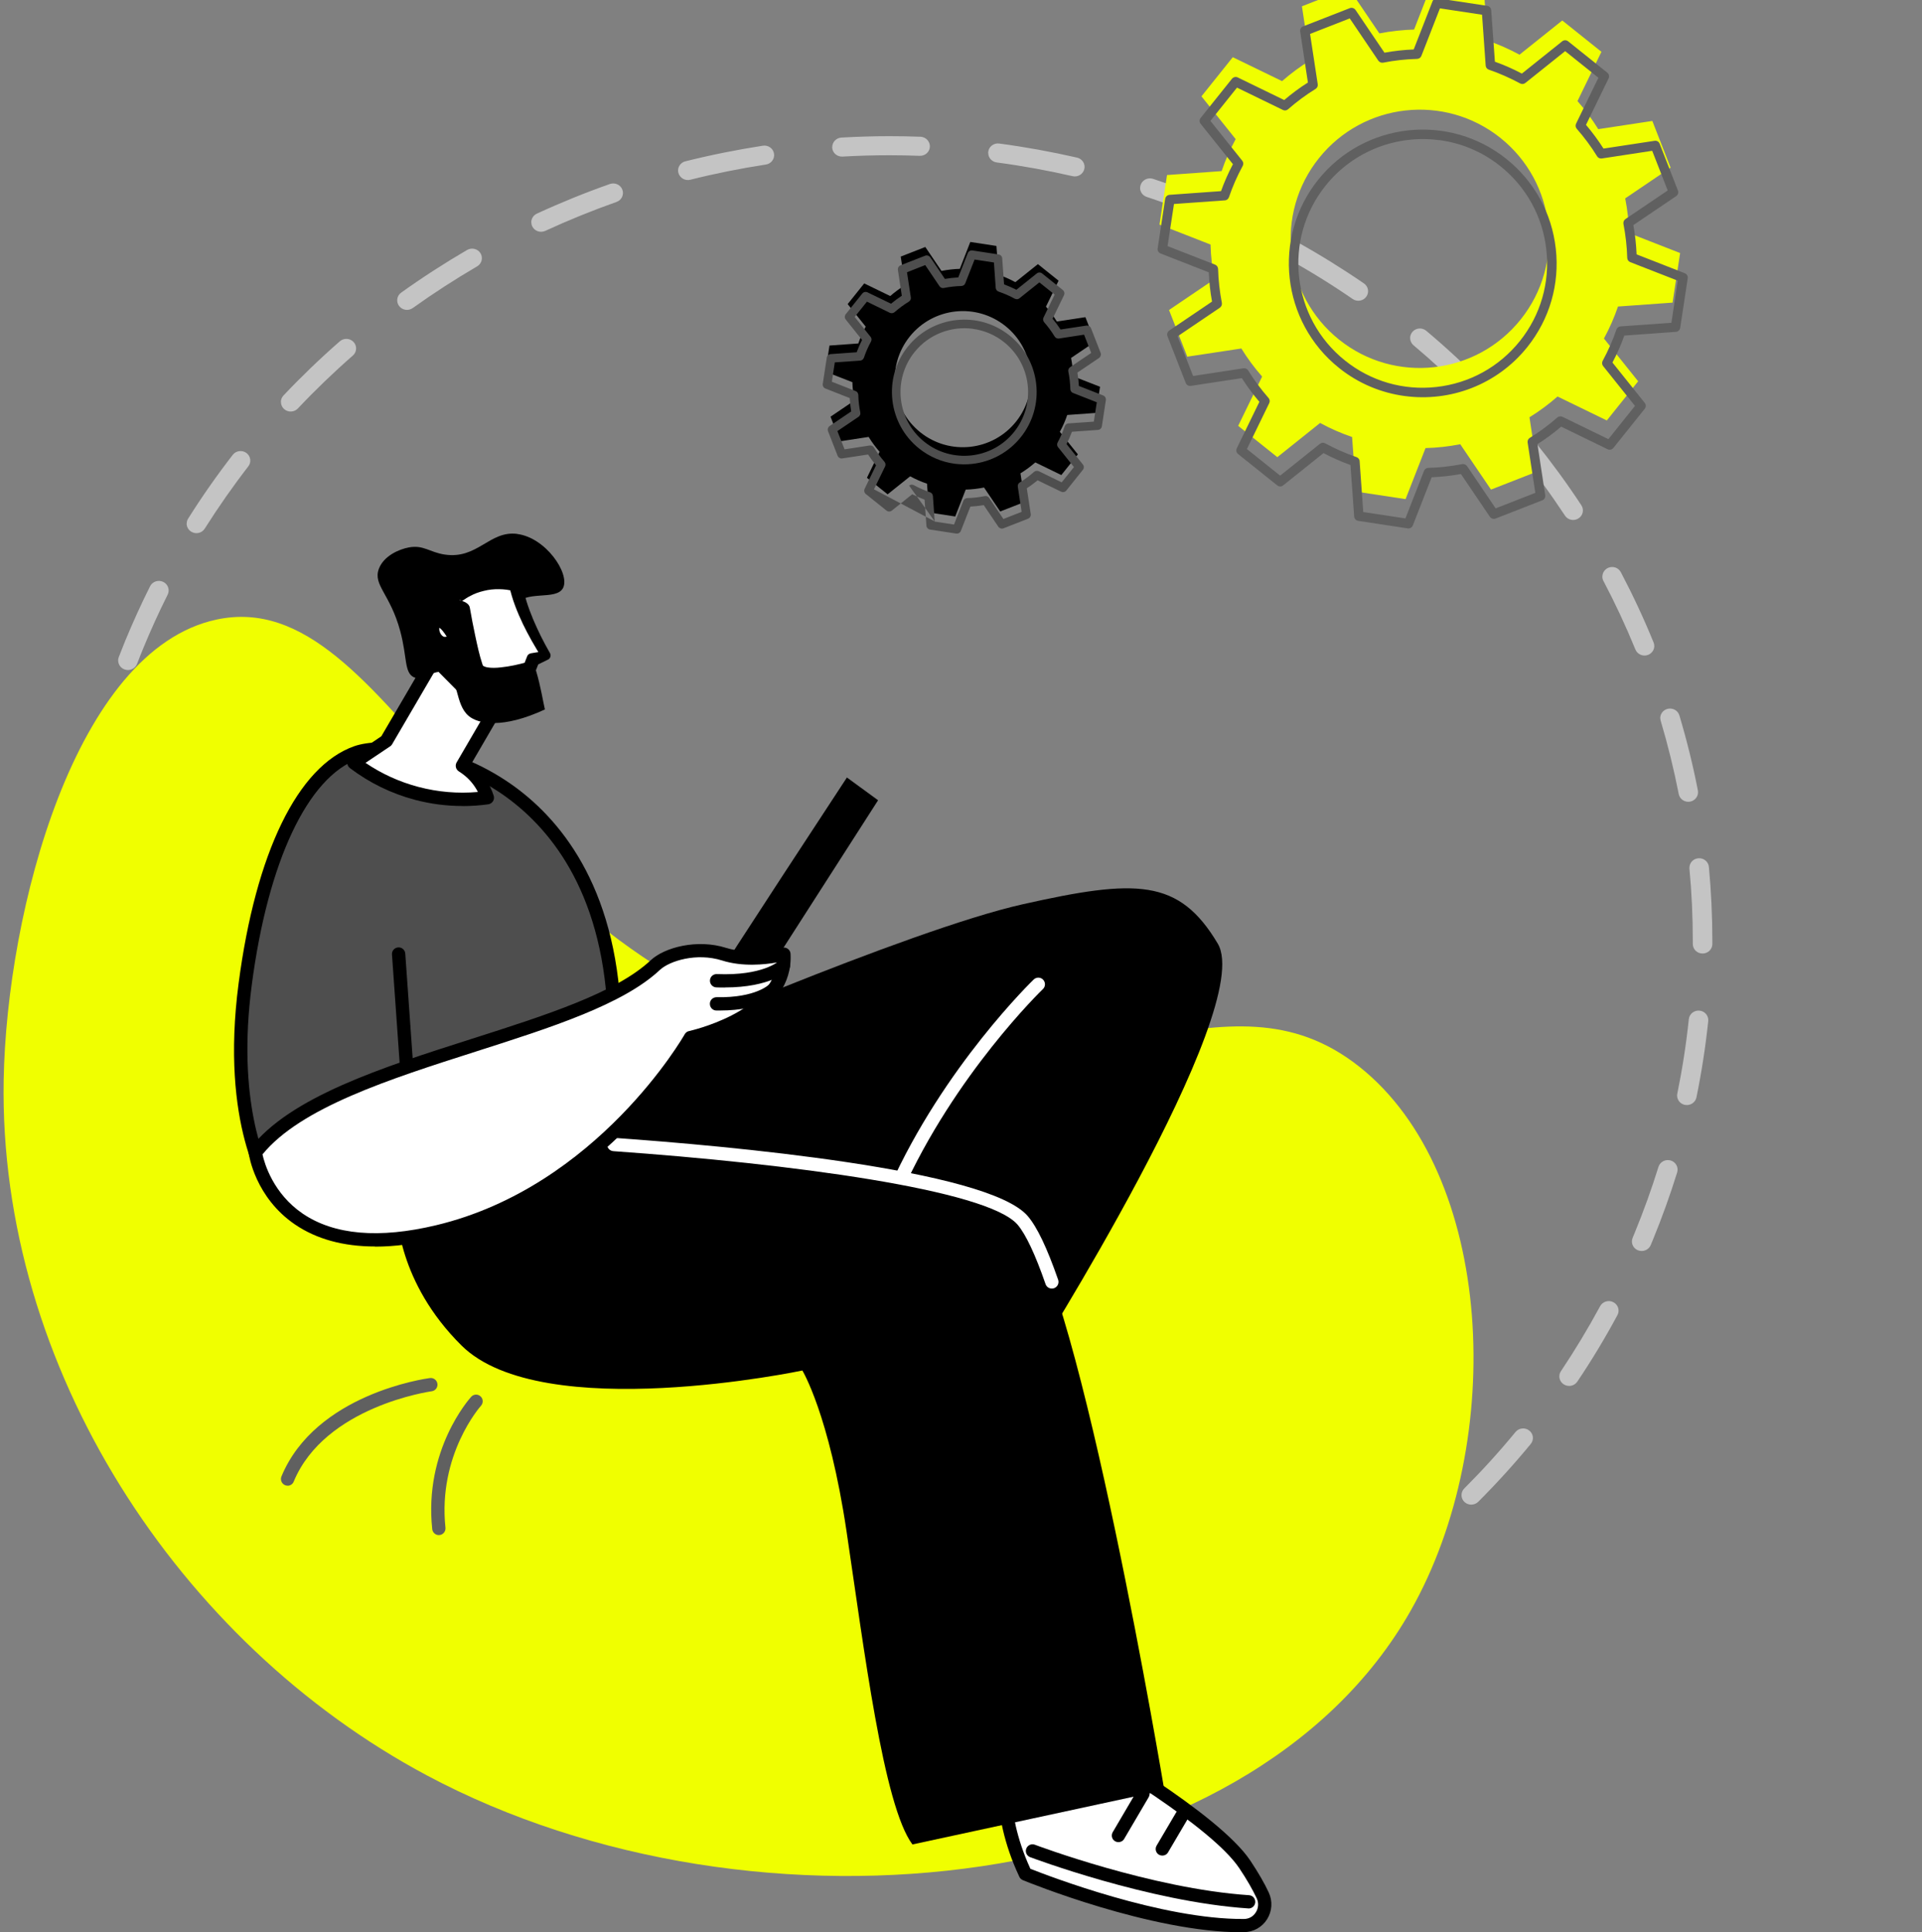
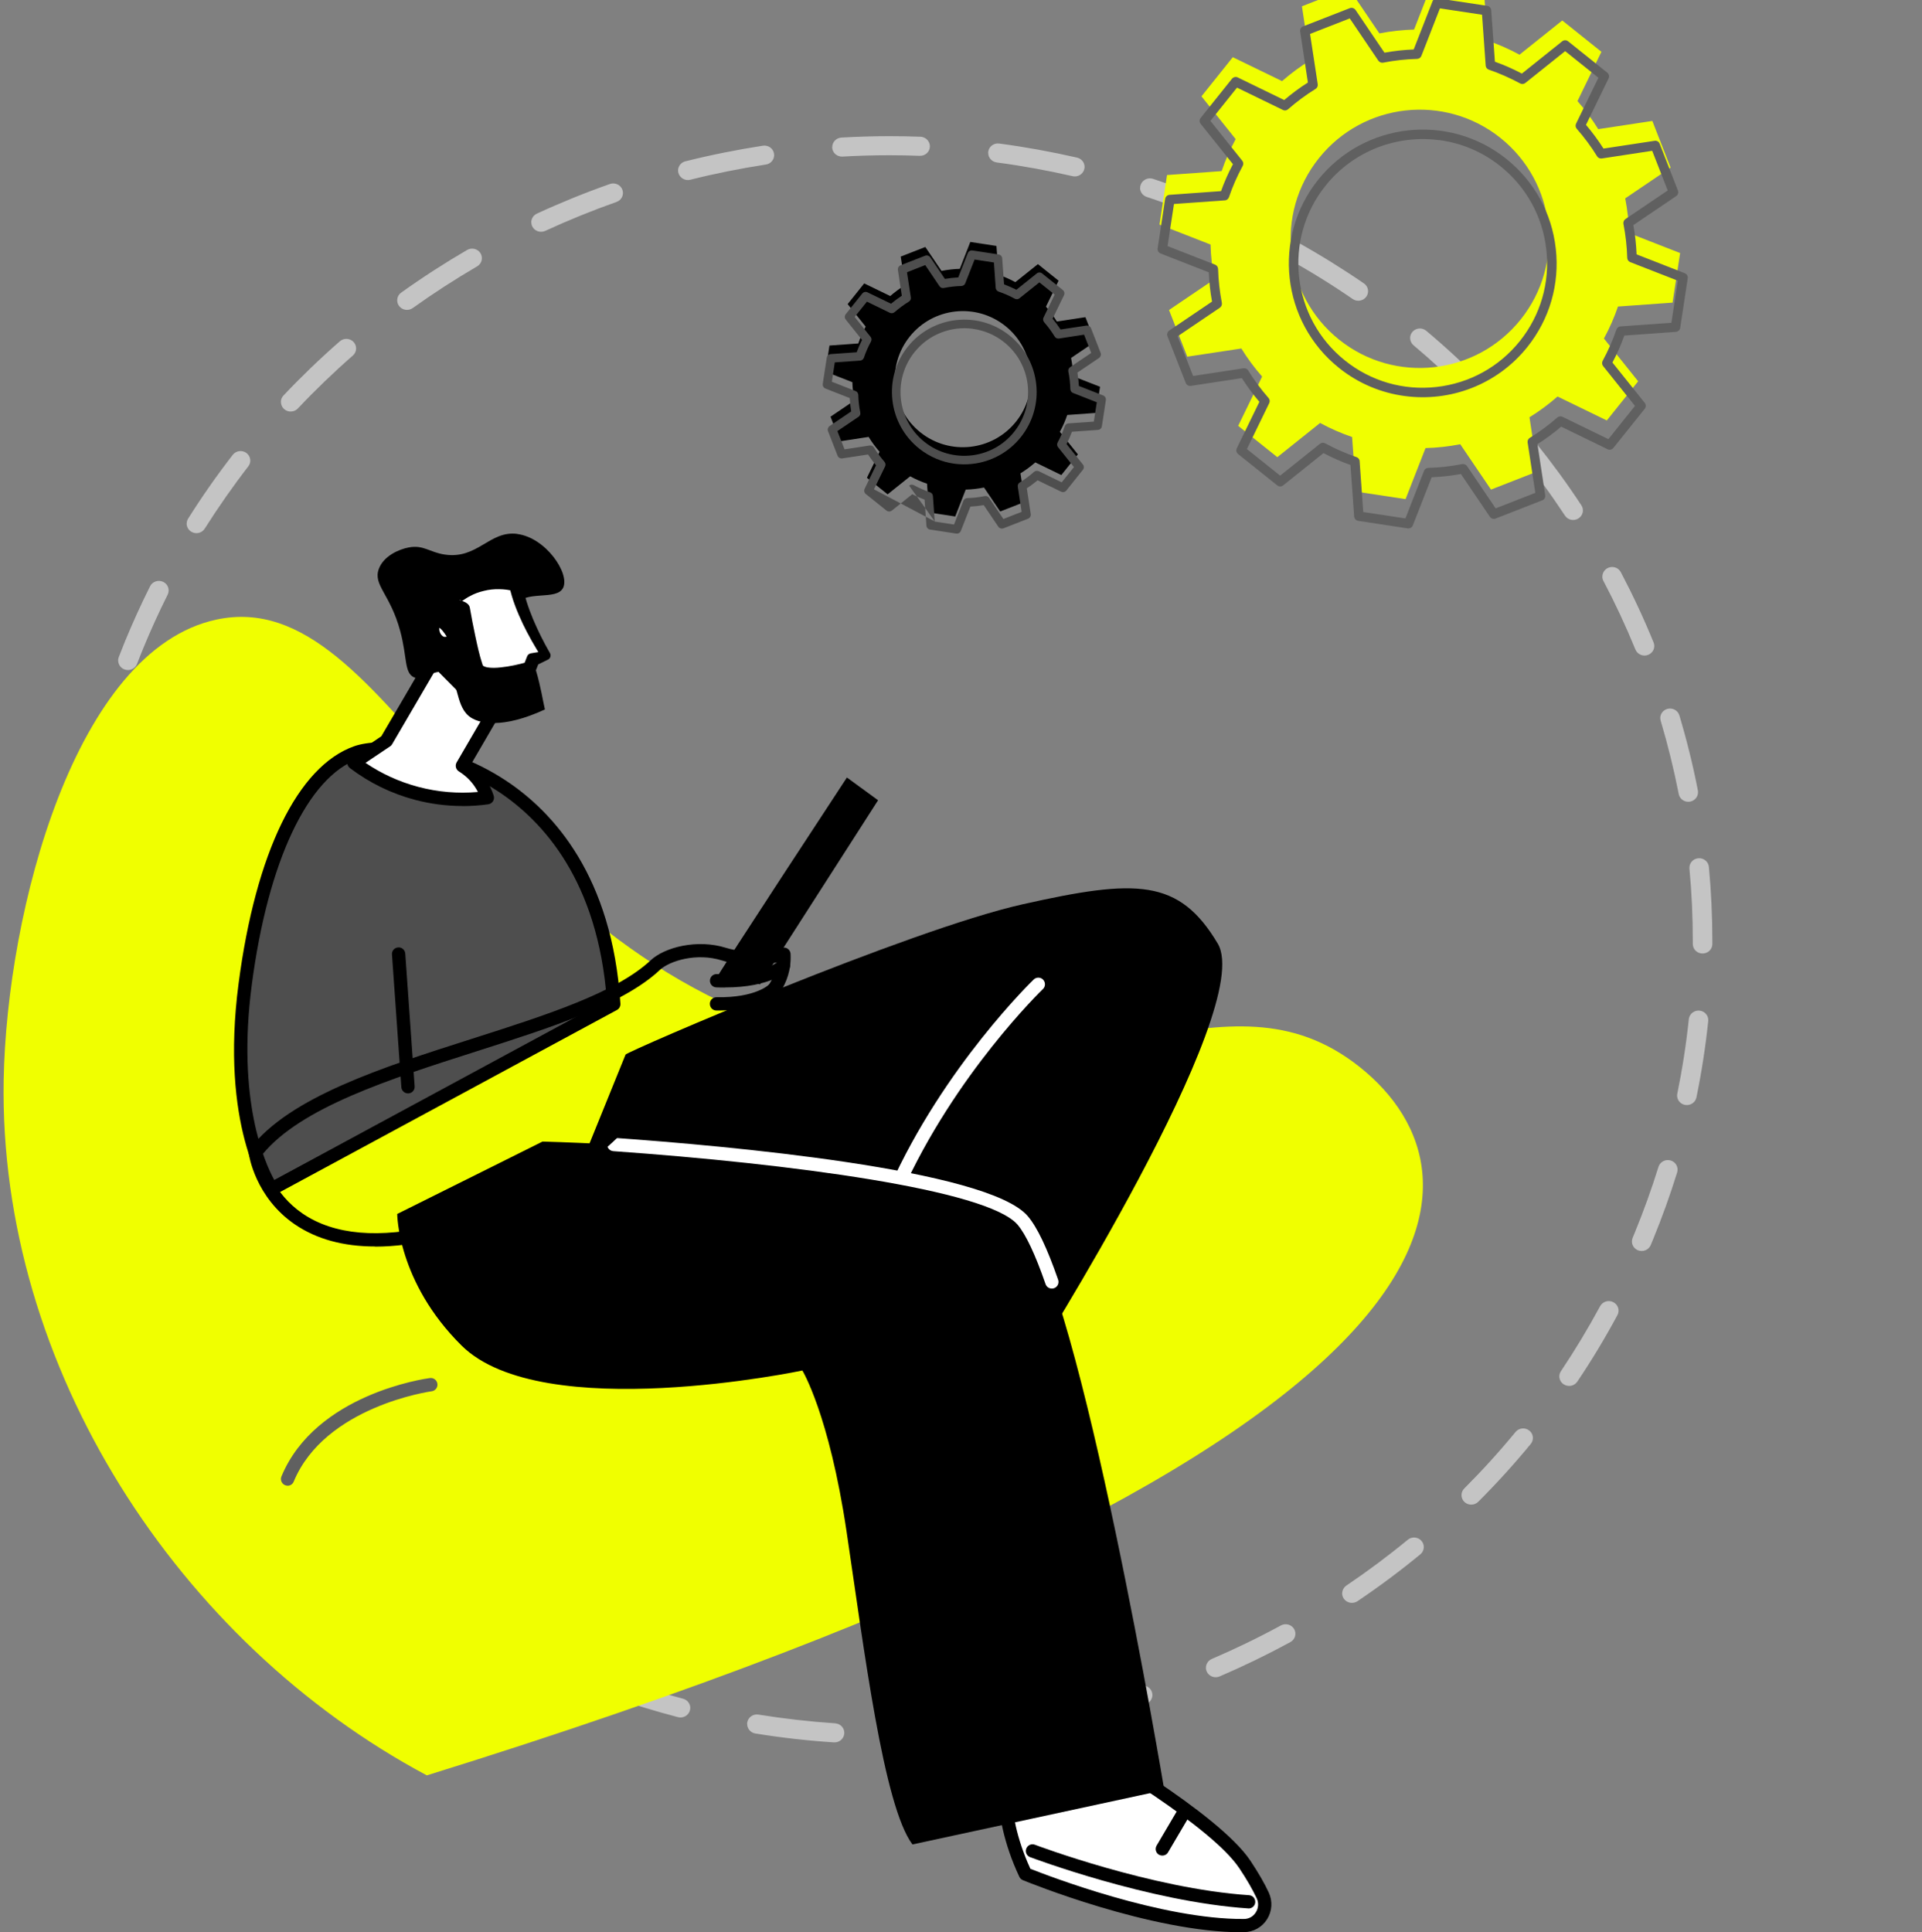
<svg xmlns="http://www.w3.org/2000/svg" width="187" height="188" viewBox="0 0 187 188" fill="none">
  <rect x="0" y="0" width="187" height="188" fill="#808080" stroke="none" />
  <g clip-path="url(#clip0_1079_829)">
    <path d="M6.403 91.452C6.403 89.602 6.473 87.726 6.606 85.876C6.644 85.362 7.1 84.979 7.62 85.016C8.146 85.053 8.539 85.517 8.501 86.006C8.323 88.438 8.26 90.901 8.323 93.339C8.336 93.853 7.924 94.28 7.398 94.292C6.872 94.305 6.435 93.903 6.422 93.389C6.403 92.745 6.397 92.102 6.397 91.452L6.403 91.452ZM7.518 78.574C7.518 78.524 7.518 78.469 7.531 78.419C7.962 75.962 8.513 73.493 9.185 71.086C9.324 70.591 9.844 70.3 10.351 70.436C10.858 70.572 11.156 71.086 11.017 71.575C10.364 73.932 9.819 76.34 9.4 78.735C9.312 79.242 8.824 79.582 8.304 79.496C7.841 79.422 7.512 79.025 7.512 78.58L7.518 78.574ZM11.492 64.26C11.492 64.148 11.511 64.043 11.555 63.932C11.758 63.412 11.967 62.886 12.176 62.366C12.918 60.565 13.735 58.771 14.603 57.038C14.832 56.58 15.402 56.388 15.877 56.611C16.346 56.834 16.543 57.397 16.314 57.855C15.465 59.55 14.667 61.302 13.944 63.059C13.735 63.567 13.532 64.074 13.336 64.588C13.152 65.071 12.601 65.312 12.113 65.132C11.733 64.99 11.498 64.637 11.498 64.266L11.492 64.26ZM18.165 50.942C18.165 50.775 18.209 50.608 18.304 50.46C19.641 48.331 21.105 46.245 22.645 44.253C22.962 43.844 23.558 43.764 23.976 44.073C24.394 44.383 24.477 44.964 24.16 45.373C22.658 47.316 21.232 49.358 19.92 51.431C19.648 51.871 19.058 52.007 18.615 51.734C18.323 51.561 18.159 51.252 18.159 50.942L18.165 50.942ZM27.328 39.11C27.328 38.887 27.411 38.658 27.582 38.479C29.312 36.647 31.156 34.871 33.064 33.206C33.457 32.866 34.059 32.897 34.407 33.281C34.756 33.664 34.724 34.252 34.331 34.593C32.468 36.22 30.668 37.953 28.983 39.741C28.628 40.119 28.026 40.144 27.639 39.797C27.436 39.611 27.335 39.364 27.335 39.116L27.328 39.11ZM38.647 29.221C38.647 28.936 38.78 28.652 39.033 28.472C41.093 26.993 43.254 25.601 45.447 24.32C45.897 24.06 46.48 24.202 46.752 24.642C47.018 25.081 46.873 25.65 46.422 25.916C44.281 27.166 42.177 28.528 40.161 29.97C39.737 30.273 39.141 30.186 38.831 29.772C38.704 29.605 38.647 29.413 38.647 29.221ZM51.689 21.628C51.689 21.281 51.892 20.947 52.234 20.786C54.541 19.722 56.93 18.75 59.338 17.902C59.832 17.729 60.377 17.977 60.554 18.459C60.732 18.942 60.478 19.474 59.984 19.648C57.639 20.477 55.301 21.424 53.051 22.463C52.576 22.68 52.012 22.488 51.784 22.024C51.72 21.894 51.695 21.758 51.695 21.628L51.689 21.628ZM58.913 164.24C58.913 164.135 58.932 164.03 58.97 163.925C59.148 163.442 59.693 163.188 60.187 163.361C62.246 164.079 64.357 164.723 66.454 165.274C66.961 165.404 67.266 165.911 67.126 166.412C66.993 166.907 66.467 167.204 65.96 167.068C63.806 166.505 61.645 165.849 59.541 165.113C59.154 164.977 58.913 164.618 58.913 164.24ZM65.973 16.59C65.973 16.176 66.258 15.798 66.689 15.693C69.167 15.074 71.702 14.567 74.224 14.177C74.743 14.097 75.231 14.443 75.308 14.95C75.39 15.452 75.035 15.934 74.515 16.009C72.057 16.386 69.579 16.881 67.164 17.488C66.657 17.618 66.138 17.314 66.004 16.819C65.986 16.745 65.973 16.665 65.973 16.59ZM72.69 167.737C72.69 167.687 72.69 167.638 72.703 167.582C72.792 167.075 73.28 166.734 73.799 166.821C76.258 167.217 78.768 167.502 81.258 167.669C81.784 167.706 82.183 168.145 82.145 168.659C82.107 169.172 81.657 169.556 81.132 169.525C78.584 169.358 76.011 169.067 73.489 168.659C73.026 168.584 72.697 168.188 72.697 167.743L72.69 167.737ZM80.973 14.313C80.973 13.824 81.36 13.416 81.867 13.385C83.413 13.298 84.984 13.249 86.531 13.249C87.526 13.249 88.546 13.267 89.56 13.304C90.086 13.323 90.492 13.775 90.472 14.27C90.454 14.783 90.01 15.179 89.484 15.161C88.495 15.124 87.5 15.105 86.531 15.105C85.016 15.105 83.489 15.149 81.974 15.235C81.448 15.266 80.998 14.876 80.967 14.363C80.967 14.344 80.967 14.325 80.967 14.307L80.973 14.313ZM87.843 168.745C87.843 168.244 88.248 167.836 88.768 167.817C91.258 167.743 93.781 167.557 96.252 167.248C96.772 167.186 97.247 167.545 97.317 168.052C97.386 168.572 97.013 169.024 96.493 169.092C93.958 169.408 91.379 169.599 88.825 169.674C88.299 169.686 87.862 169.284 87.849 168.776L87.849 168.745L87.843 168.745ZM96.144 14.882C96.144 14.839 96.144 14.802 96.151 14.759C96.22 14.251 96.702 13.892 97.222 13.966C99.75 14.301 102.298 14.765 104.788 15.334C105.302 15.452 105.618 15.947 105.498 16.448C105.378 16.949 104.864 17.259 104.357 17.141C101.93 16.584 99.446 16.133 96.975 15.805C96.499 15.743 96.151 15.34 96.151 14.889L96.144 14.882ZM102.9 166.889C102.9 166.462 103.198 166.084 103.641 165.985C106.068 165.447 108.508 164.791 110.878 164.03C111.379 163.869 111.911 164.135 112.076 164.624C112.241 165.113 111.968 165.639 111.468 165.794C109.041 166.573 106.544 167.248 104.053 167.792C103.54 167.904 103.033 167.588 102.919 167.093C102.9 167.025 102.893 166.957 102.893 166.889L102.9 166.889ZM110.929 18.28C110.929 18.181 110.948 18.082 110.98 17.983C111.151 17.5 111.69 17.24 112.184 17.401C113.559 17.859 114.953 18.36 116.309 18.892C117.323 19.289 118.344 19.716 119.339 20.149C119.82 20.359 120.029 20.91 119.814 21.374C119.598 21.844 119.034 22.049 118.559 21.838C117.59 21.411 116.595 21.003 115.6 20.613C114.269 20.093 112.913 19.604 111.569 19.159C111.176 19.029 110.923 18.67 110.923 18.28L110.929 18.28ZM117.33 162.26C117.33 161.901 117.545 161.561 117.9 161.406C120.181 160.428 122.444 159.333 124.624 158.145C125.08 157.897 125.663 158.058 125.917 158.504C126.17 158.949 126.005 159.518 125.549 159.766C123.318 160.979 120.999 162.105 118.66 163.108C118.179 163.312 117.621 163.102 117.406 162.631C117.349 162.507 117.323 162.384 117.323 162.26L117.33 162.26ZM124.776 24.351C124.776 24.196 124.814 24.035 124.903 23.893C125.162 23.447 125.746 23.293 126.202 23.546C128.426 24.784 130.612 26.139 132.704 27.575C133.135 27.872 133.236 28.447 132.932 28.868C132.628 29.289 132.038 29.388 131.607 29.091C129.567 27.686 127.438 26.368 125.264 25.161C124.953 24.988 124.782 24.679 124.782 24.357L124.776 24.351ZM130.587 155.032C130.587 154.735 130.733 154.45 130.999 154.264C133.052 152.878 135.061 151.381 136.969 149.809C137.368 149.481 137.97 149.53 138.306 149.92C138.642 150.31 138.591 150.898 138.192 151.226C136.24 152.835 134.18 154.37 132.076 155.787C131.645 156.078 131.05 155.972 130.752 155.552C130.638 155.391 130.581 155.205 130.581 155.026L130.587 155.032ZM137.197 32.891C137.197 32.674 137.273 32.464 137.425 32.284C137.767 31.894 138.369 31.851 138.768 32.185C140.708 33.813 142.583 35.552 144.352 37.359C144.713 37.73 144.7 38.318 144.32 38.671C143.94 39.023 143.338 39.011 142.976 38.64C141.253 36.882 139.415 35.181 137.526 33.59C137.311 33.404 137.197 33.145 137.197 32.885L137.197 32.891ZM142.197 145.465C142.197 145.229 142.286 144.994 142.469 144.815C144.212 143.07 145.892 141.225 147.45 139.326C147.78 138.923 148.376 138.861 148.788 139.183C149.2 139.505 149.263 140.087 148.933 140.489C147.33 142.438 145.613 144.326 143.826 146.114C143.458 146.479 142.856 146.486 142.482 146.133C142.292 145.953 142.197 145.712 142.197 145.471L142.197 145.465ZM147.698 43.615C147.698 43.343 147.824 43.071 148.059 42.885C148.471 42.569 149.066 42.638 149.396 43.04C150.974 45.002 152.476 47.056 153.857 49.16C154.143 49.593 154.016 50.163 153.572 50.441C153.129 50.72 152.546 50.596 152.26 50.163C150.911 48.114 149.447 46.103 147.9 44.191C147.761 44.024 147.698 43.819 147.698 43.615ZM151.715 133.911C151.715 133.737 151.766 133.558 151.874 133.403C153.236 131.367 154.516 129.245 155.683 127.085C155.93 126.633 156.5 126.454 156.969 126.695C157.432 126.936 157.615 127.493 157.368 127.951C156.177 130.167 154.865 132.345 153.464 134.424C153.179 134.851 152.59 134.975 152.146 134.69C151.868 134.511 151.715 134.214 151.715 133.911ZM155.904 56.097C155.904 55.763 156.094 55.435 156.418 55.268C156.887 55.033 157.457 55.212 157.698 55.67C158.864 57.886 159.941 60.188 160.885 62.509C161.082 62.985 160.841 63.523 160.353 63.715C159.865 63.907 159.314 63.672 159.117 63.196C158.192 60.931 157.146 58.69 156.006 56.524C155.936 56.388 155.898 56.246 155.898 56.097L155.904 56.097ZM158.775 120.791C158.775 120.674 158.8 120.556 158.845 120.438L159.067 119.9C159.922 117.815 160.695 115.667 161.361 113.526C161.513 113.037 162.045 112.759 162.546 112.907C163.046 113.056 163.332 113.576 163.179 114.064C162.501 116.255 161.709 118.452 160.835 120.587L160.607 121.138C160.41 121.614 159.852 121.837 159.364 121.645C158.997 121.497 158.775 121.15 158.775 120.785L158.775 120.791ZM161.532 69.867C161.532 69.464 161.804 69.093 162.216 68.975C162.723 68.833 163.249 69.112 163.395 69.607C164.111 72.002 164.719 74.458 165.195 76.909C165.29 77.404 164.954 77.899 164.441 77.992C163.927 78.091 163.427 77.757 163.332 77.256C162.863 74.867 162.273 72.466 161.576 70.126C161.551 70.04 161.538 69.953 161.538 69.867L161.532 69.867ZM163.173 106.595C163.173 106.533 163.173 106.471 163.192 106.409C163.68 104.021 164.06 101.582 164.314 99.156C164.365 98.649 164.833 98.278 165.353 98.327C165.873 98.377 166.253 98.835 166.202 99.342C165.942 101.824 165.556 104.324 165.055 106.768C164.954 107.27 164.453 107.598 163.934 107.498C163.484 107.412 163.173 107.022 163.173 106.589L163.173 106.595ZM164.371 84.428C164.371 83.951 164.738 83.549 165.233 83.506C165.752 83.456 166.221 83.834 166.266 84.348C166.487 86.724 166.602 89.131 166.602 91.514L166.602 91.848C166.602 92.362 166.171 92.776 165.645 92.77C165.119 92.77 164.7 92.355 164.7 91.842L164.7 91.508C164.7 89.181 164.593 86.829 164.371 84.508C164.371 84.478 164.371 84.453 164.371 84.422L164.371 84.428Z" fill="#C4C4C4" />
-     <path d="M21.051 60.285C7.308 63.232 0.652 88.627 0.357 105.066C-0.139 133.034 17.371 159.845 41.529 172.733C73.631 189.854 121.488 184.528 137.251 156.711C146.66 140.114 145.366 114.209 132.284 103.808C119.166 93.378 105.703 107.668 80.624 101.263C45.971 92.422 38.237 56.598 21.044 60.285H21.051Z" fill="#F0FF00" />
+     <path d="M21.051 60.285C7.308 63.232 0.652 88.627 0.357 105.066C-0.139 133.034 17.371 159.845 41.529 172.733C146.66 140.114 145.366 114.209 132.284 103.808C119.166 93.378 105.703 107.668 80.624 101.263C45.971 92.422 38.237 56.598 21.044 60.285H21.051Z" fill="#F0FF00" />
    <path d="M99.758 182.322C99.758 182.322 112.179 187.425 121.028 187.346C122.523 187.332 123.486 185.765 122.861 184.413C122.494 183.63 121.948 182.645 121.128 181.409C118.059 176.794 104.898 169.311 104.898 169.311L102.777 170.231C102.03 170.555 101.728 171.446 102.123 172.158L102.655 173.114H99.133C98.328 173.114 97.688 173.782 97.732 174.58C97.818 176.212 98.213 179.044 99.758 182.314V182.322Z" fill="white" />
    <path d="M120.827 188C111.971 188 100.017 183.134 99.514 182.925C99.363 182.861 99.241 182.746 99.177 182.602C97.624 179.31 97.186 176.449 97.085 174.623C97.056 174.055 97.25 173.524 97.645 173.107C98.034 172.697 98.573 172.467 99.133 172.467H101.556C101.283 171.971 101.225 171.382 101.412 170.842C101.592 170.303 102.001 169.865 102.519 169.635L104.639 168.715C104.826 168.636 105.042 168.643 105.214 168.744C105.753 169.053 118.541 176.356 121.66 181.042C122.422 182.192 123.026 183.227 123.443 184.133C123.831 184.974 123.774 185.944 123.278 186.735C122.789 187.511 121.948 187.978 121.035 187.986C120.963 187.986 120.898 187.986 120.827 187.986V188ZM100.24 181.818C101.98 182.508 113.049 186.764 121.028 186.706C121.509 186.706 121.933 186.469 122.185 186.059C122.444 185.65 122.48 185.139 122.271 184.694C121.876 183.853 121.315 182.868 120.582 181.775C117.872 177.707 106.76 171.152 104.855 170.045L103.036 170.835C102.85 170.914 102.706 171.072 102.641 171.267C102.576 171.461 102.591 171.669 102.691 171.849L103.223 172.805C103.338 173.006 103.331 173.25 103.223 173.452C103.108 173.653 102.893 173.768 102.663 173.768H99.133C98.925 173.768 98.731 173.847 98.587 173.998C98.443 174.149 98.371 174.343 98.386 174.551C98.472 176.212 98.867 178.807 100.247 181.811L100.24 181.818Z" fill="black" />
    <path d="M121.481 185.678C121.481 185.678 121.452 185.678 121.438 185.678C111.749 185.031 100.341 180.733 100.226 180.69C99.888 180.561 99.723 180.187 99.853 179.856C99.982 179.525 100.356 179.353 100.686 179.482C100.801 179.525 112.029 183.759 121.524 184.392C121.884 184.413 122.15 184.722 122.128 185.082C122.106 185.427 121.819 185.685 121.481 185.685V185.678Z" fill="black" />
    <path d="M113.092 180.539C112.977 180.539 112.869 180.51 112.761 180.453C112.452 180.273 112.352 179.878 112.531 179.569L114.436 176.334C114.616 176.025 115.011 175.924 115.32 176.104C115.629 176.284 115.73 176.679 115.55 176.988L113.645 180.223C113.523 180.431 113.308 180.539 113.085 180.539H113.092Z" fill="black" />
-     <path d="M108.822 179.231C108.707 179.231 108.6 179.202 108.492 179.144C108.183 178.965 108.082 178.569 108.262 178.26L110.648 174.199C110.828 173.89 111.223 173.789 111.532 173.969C111.841 174.149 111.942 174.544 111.762 174.853L109.376 178.914C109.254 179.123 109.038 179.231 108.815 179.231H108.822Z" fill="black" />
    <path d="M60.858 102.607C61.239 102.205 88.38 90.481 99.478 87.987C110.576 85.493 114.709 85.472 118.483 91.811C122.257 98.151 100.298 132.754 100.298 132.754L53.576 120.577L60.858 102.615V102.607Z" fill="black" />
    <path d="M87.151 116.401C87.065 116.401 86.971 116.38 86.885 116.344C86.562 116.2 86.411 115.812 86.562 115.488C91.816 103.765 100.492 95.376 100.578 95.297C100.837 95.053 101.247 95.06 101.491 95.319C101.735 95.578 101.728 95.987 101.469 96.232C101.383 96.311 92.887 104.534 87.741 116.02C87.633 116.257 87.395 116.401 87.151 116.401Z" fill="white" />
    <path d="M38.648 118.105C38.648 118.105 38.648 124.725 44.915 130.921C52.764 138.684 78.066 133.343 78.066 133.343C78.066 133.343 80.668 137.606 82.364 148.991C84.061 160.377 85.958 175.709 88.776 179.454L113.28 174.163C113.28 174.163 105.15 125.379 99.508 118.744C93.865 112.11 52.786 111.068 52.786 111.068L38.648 118.112V118.105Z" fill="black" />
    <path d="M102.339 125.372C102.073 125.372 101.821 125.206 101.728 124.94C100.722 122.037 99.802 120.096 99.011 119.161C96.085 115.726 76.772 113.21 59.671 112.002C59.312 111.973 59.046 111.664 59.068 111.312C59.096 110.953 59.406 110.68 59.758 110.708C70.554 111.47 96.093 113.742 99.996 118.32C100.909 119.391 101.872 121.411 102.95 124.509C103.065 124.847 102.892 125.214 102.555 125.336C102.483 125.357 102.411 125.372 102.339 125.372Z" fill="white" />
    <path d="M69.713 95.168C69.835 94.78 82.4 75.646 82.4 75.646L85.433 77.86L73.947 95.765L69.713 95.168Z" fill="black" />
    <path d="M26.449 115.675C26.449 115.675 22.05 109.53 23.854 95.765C25.659 82 30.058 74.855 34.672 73.223C39.28 71.592 58.241 74.575 59.722 97.698L26.456 115.675H26.449Z" fill="#4E4E4E" />
    <path d="M26.449 116.322C26.248 116.322 26.047 116.229 25.924 116.049C25.738 115.79 21.396 109.537 23.215 95.678C24.882 82.956 28.972 74.546 34.457 72.605C37.001 71.707 43.449 72.138 49.199 75.933C53.857 79.002 59.571 85.27 60.362 97.655C60.376 97.907 60.247 98.144 60.024 98.266L26.758 116.243C26.658 116.293 26.557 116.322 26.449 116.322ZM37.447 73.482C36.383 73.482 35.499 73.612 34.881 73.827C29.95 75.574 26.068 83.804 24.494 95.844C23.028 107.035 25.759 113.124 26.686 114.805L59.039 97.317C58.184 85.737 52.843 79.887 48.48 77.011C44.548 74.417 40.329 73.475 37.447 73.475V73.482Z" fill="black" />
    <path d="M39.697 106.381C39.359 106.381 39.078 106.123 39.05 105.778L38.137 92.868C38.108 92.509 38.381 92.2 38.741 92.178C39.093 92.149 39.409 92.422 39.431 92.782L40.343 105.691C40.372 106.051 40.099 106.36 39.74 106.381C39.725 106.381 39.711 106.381 39.697 106.381Z" fill="black" />
-     <path d="M24.847 112.139C24.847 112.139 26.443 123.697 42.601 119.83C58.76 115.963 67.184 100.94 67.184 100.94C67.184 100.94 76.593 98.927 76.269 92.825C76.269 92.825 73.121 93.666 70.44 92.825C67.759 91.984 64.862 92.846 63.748 93.889C56.107 101.055 31.704 103.204 24.84 112.139H24.847Z" fill="white" />
    <path d="M36.498 121.275C33.4 121.275 30.791 120.556 28.699 119.133C24.832 116.495 24.229 112.405 24.2 112.232C24.178 112.06 24.221 111.887 24.329 111.751C28.189 106.726 37.196 103.851 45.914 101.069C53.124 98.769 59.938 96.591 63.309 93.429C64.66 92.163 67.845 91.337 70.641 92.221C73.114 92.997 76.075 92.221 76.104 92.214C76.291 92.163 76.492 92.199 76.65 92.314C76.808 92.43 76.909 92.609 76.916 92.803C77.232 98.834 69.246 101.112 67.6 101.522C66.393 103.528 57.839 116.861 42.752 120.477C40.488 121.016 38.403 121.289 36.498 121.289V121.275ZM25.537 112.311C25.731 113.195 26.579 116.121 29.447 118.076C32.509 120.16 36.886 120.534 42.45 119.204C58.134 115.445 66.537 100.775 66.616 100.631C66.709 100.466 66.86 100.351 67.047 100.315C67.133 100.293 75.083 98.532 75.608 93.637C74.443 93.846 72.244 94.083 70.253 93.45C67.773 92.667 65.149 93.486 64.201 94.37C60.614 97.734 53.67 99.955 46.31 102.306C37.922 104.987 29.26 107.754 25.537 112.318V112.311Z" fill="black" />
    <path d="M70.504 96.081C70.245 96.081 69.972 96.081 69.692 96.067C69.332 96.052 69.059 95.75 69.074 95.391C69.088 95.031 69.39 94.758 69.749 94.773C74.228 94.953 75.744 93.529 75.759 93.515C76.01 93.256 76.42 93.256 76.671 93.501C76.93 93.752 76.93 94.162 76.686 94.413C76.614 94.485 75.011 96.074 70.511 96.074L70.504 96.081Z" fill="black" />
    <path d="M70.03 98.317C69.922 98.317 69.814 98.317 69.699 98.317C69.34 98.317 69.059 98.015 69.067 97.655C69.067 97.303 69.361 97.023 69.713 97.023H69.728C73.559 97.094 74.838 95.779 74.853 95.765C75.097 95.506 75.5 95.484 75.766 95.722C76.024 95.959 76.053 96.354 75.823 96.62C75.665 96.8 74.22 98.317 70.037 98.317H70.03Z" fill="black" />
    <path d="M42.278 64.066C42.17 64.26 37.591 72.088 37.591 72.088L34.435 74.208C35.6 75.092 37.656 76.422 40.538 77.191C43.471 77.967 45.965 77.809 47.424 77.608C47.295 77.213 47.086 76.688 46.712 76.149C46.13 75.293 45.433 74.783 44.987 74.51C45.929 72.893 46.871 71.275 47.812 69.658L42.27 64.066H42.278Z" fill="white" />
    <path d="M45.002 78.42C43.442 78.42 41.889 78.219 40.365 77.816C38.065 77.206 35.938 76.163 34.04 74.726C33.875 74.596 33.781 74.402 33.781 74.194C33.781 73.985 33.896 73.791 34.069 73.676L37.102 71.635C38.417 69.392 41.594 63.958 41.702 63.757C41.803 63.577 41.983 63.455 42.184 63.426C42.385 63.398 42.587 63.462 42.73 63.613L48.272 69.205C48.48 69.414 48.517 69.737 48.373 69.989L45.85 74.323C46.396 74.733 46.863 75.229 47.244 75.789C47.582 76.293 47.848 76.839 48.035 77.421C48.092 77.601 48.064 77.802 47.963 77.96C47.862 78.118 47.69 78.226 47.503 78.255C46.669 78.37 45.828 78.427 44.994 78.427L45.002 78.42ZM35.564 74.222C37.131 75.286 38.856 76.07 40.696 76.558C42.601 77.062 44.549 77.227 46.497 77.055C46.403 76.868 46.295 76.681 46.173 76.508C45.778 75.926 45.26 75.437 44.649 75.056C44.347 74.869 44.254 74.481 44.427 74.179L47.007 69.752L42.414 65.115C41.321 66.984 38.532 71.757 38.151 72.411C38.101 72.497 38.036 72.569 37.95 72.62L35.564 74.222Z" fill="black" />
    <path d="M50.328 51.947C47.618 51.595 46.468 54.449 43.248 53.953C41.774 53.722 41.199 52.996 39.769 53.263C38.82 53.442 37.339 54.082 36.865 55.333C36.261 56.928 37.964 57.762 38.942 61.406C39.632 63.965 39.309 65.468 40.293 65.906C41.285 66.344 42.133 65.043 43.255 65.446C44.7 65.963 44.225 68.487 45.591 69.651C46.525 70.449 48.926 70.923 53.016 69.026C52.843 68.285 52.599 66.761 52.189 65.381C50.91 61.047 49.472 59.983 50.098 58.934C51.054 57.316 54.173 58.51 54.798 57.173C55.445 55.785 53.109 52.314 50.328 51.954V51.947Z" fill="black" />
    <path d="M44.038 58.388L45.073 59.25C45.073 59.25 45.813 63.527 46.367 64.972C46.92 66.416 51.521 65.029 51.521 65.029L51.851 64.188L53.124 63.778C53.124 63.778 50.744 60.048 50.191 56.914C50.191 56.914 46.928 55.821 44.038 58.388Z" fill="white" />
    <path d="M44.685 58.373C45.037 58.495 45.274 58.56 45.49 58.747L45.504 58.761C45.619 58.862 45.691 58.998 45.713 59.135C45.871 60.055 46.05 60.975 46.245 61.888C46.439 62.794 46.64 63.728 46.913 64.555L46.963 64.706L46.978 64.742C46.978 64.742 46.978 64.742 46.978 64.749C46.992 64.756 46.992 64.778 47.042 64.799C47.114 64.849 47.273 64.907 47.452 64.936C47.819 64.993 48.257 64.986 48.696 64.936C49.573 64.849 50.486 64.648 51.341 64.404L50.924 64.785L51.255 63.944L51.283 63.865C51.348 63.699 51.492 63.592 51.657 63.563L52.987 63.34L52.742 64.008C52.383 63.469 52.067 62.93 51.751 62.377C51.441 61.823 51.14 61.263 50.866 60.688C50.32 59.53 49.831 58.33 49.551 57.022L49.982 57.518C49.803 57.46 49.529 57.41 49.292 57.374C49.048 57.345 48.796 57.324 48.552 57.324C48.056 57.316 47.553 57.367 47.078 57.489C46.597 57.604 46.13 57.769 45.698 58.014C45.475 58.121 45.274 58.265 45.066 58.402C44.922 58.495 44.972 58.481 44.915 58.459C44.879 58.431 44.8 58.38 44.692 58.366L44.685 58.373ZM43.391 58.395C43.492 58.208 43.628 57.985 43.808 57.784C43.973 57.597 44.225 57.396 44.318 57.345C44.57 57.18 44.814 57.007 45.087 56.878C45.612 56.583 46.194 56.382 46.776 56.238C47.366 56.094 47.97 56.03 48.566 56.037C48.868 56.037 49.17 56.066 49.465 56.102C49.774 56.145 50.047 56.195 50.392 56.296C50.622 56.368 50.78 56.555 50.823 56.777V56.799C51.003 57.956 51.398 59.114 51.865 60.242C52.103 60.803 52.361 61.363 52.635 61.917C52.908 62.463 53.203 63.017 53.504 63.534C53.634 63.757 53.562 64.037 53.339 64.167L53.31 64.181L53.26 64.203L52.052 64.799L52.455 64.418L52.124 65.259C52.052 65.46 51.894 65.59 51.715 65.64C50.759 65.913 49.824 66.115 48.818 66.222C48.315 66.265 47.804 66.294 47.236 66.208C46.956 66.158 46.647 66.086 46.324 65.87C46.166 65.769 46.007 65.611 45.885 65.432L45.806 65.281C45.777 65.23 45.756 65.173 45.749 65.151L45.684 64.964C45.368 64.001 45.174 63.081 44.972 62.147C44.778 61.212 44.599 60.285 44.433 59.343L44.656 59.732C44.182 59.343 43.722 58.833 43.384 58.38L43.391 58.395Z" fill="black" />
    <path d="M44.593 62.226C44.593 62.226 43.378 59.516 42.264 60.328C41.15 61.14 42.558 64.087 44.593 62.226Z" fill="white" />
    <path d="M43.298 63.699C43.011 63.699 42.773 63.642 42.594 63.577C41.782 63.29 41.163 62.492 41.027 61.557C40.912 60.767 41.185 60.048 41.753 59.631C42.155 59.336 42.644 59.243 43.118 59.372C44.319 59.688 45.153 61.37 45.383 61.874C45.534 62.211 45.455 62.614 45.181 62.865C44.47 63.52 43.809 63.699 43.305 63.699H43.298ZM42.752 61.076C42.738 61.119 42.73 61.198 42.745 61.306C42.788 61.6 42.975 61.874 43.176 61.946C43.262 61.974 43.363 61.967 43.464 61.938C43.212 61.536 42.939 61.191 42.752 61.076Z" fill="black" />
    <path d="M27.98 144.549C27.901 144.549 27.814 144.535 27.735 144.499C27.405 144.362 27.247 143.981 27.383 143.651C30.704 135.629 41.378 134.134 41.831 134.076C42.183 134.033 42.514 134.277 42.557 134.637C42.607 134.989 42.355 135.32 41.996 135.363C41.895 135.377 31.61 136.822 28.576 144.154C28.476 144.405 28.231 144.556 27.98 144.556V144.549Z" fill="#606060" />
-     <path d="M42.701 149.358C42.378 149.358 42.09 149.113 42.054 148.776C41.235 141.063 45.656 136.11 45.842 135.902C46.08 135.636 46.489 135.614 46.755 135.859C47.021 136.096 47.035 136.506 46.798 136.772C46.741 136.829 42.586 141.53 43.341 148.639C43.377 148.991 43.118 149.315 42.766 149.351C42.744 149.351 42.723 149.351 42.694 149.351L42.701 149.358Z" fill="#606060" />
    <path d="M84.083 27.574L82.473 29.587L84.227 31.779C83.939 32.311 83.695 32.857 83.508 33.418L80.704 33.619L80.316 36.163L82.933 37.184C82.947 37.781 83.019 38.377 83.134 38.967L80.805 40.541L81.74 42.934L84.514 42.51C84.823 43.014 85.183 43.495 85.578 43.955L84.349 46.485L86.361 48.095L88.554 46.342C89.086 46.629 89.632 46.873 90.193 47.06L90.394 49.864L92.938 50.252L93.959 47.635C94.556 47.621 95.152 47.549 95.742 47.434L97.316 49.763L99.709 48.829L99.285 46.054C99.788 45.745 100.27 45.386 100.73 44.99L103.26 46.219L104.87 44.207L103.116 42.014C103.404 41.483 103.648 40.936 103.835 40.376L106.639 40.174L107.027 37.63L104.41 36.609C104.396 36.013 104.324 35.416 104.209 34.827L106.538 33.252L105.604 30.859L102.829 31.283C102.52 30.78 102.16 30.298 101.765 29.838L102.994 27.308L100.982 25.698L98.789 27.452C98.257 27.164 97.711 26.92 97.15 26.733L96.949 23.93L94.405 23.541L93.384 26.158C92.787 26.172 92.191 26.244 91.601 26.359L90.027 24.03L87.634 24.965L88.058 27.739C87.555 28.048 87.073 28.408 86.613 28.803L84.083 27.574ZM97.812 31.714C100.673 34 101.133 38.169 98.854 41.023C96.568 43.883 92.399 44.343 89.546 42.065C86.685 39.779 86.225 35.61 88.503 32.756C90.789 29.896 94.958 29.436 97.812 31.714Z" fill="black" />
    <path d="M93.039 51.912H93.032L90.487 51.524C90.293 51.495 90.15 51.337 90.135 51.143L89.956 48.613C89.553 48.462 89.15 48.289 88.755 48.088L86.771 49.677C86.62 49.799 86.405 49.799 86.254 49.677L84.241 48.067C84.09 47.944 84.04 47.736 84.126 47.556L85.233 45.271C84.953 44.933 84.694 44.581 84.457 44.221L81.948 44.602C81.754 44.631 81.567 44.523 81.495 44.343L80.561 41.95C80.489 41.77 80.561 41.562 80.712 41.454L82.818 40.031C82.746 39.599 82.696 39.168 82.674 38.73L80.309 37.802C80.13 37.73 80.022 37.544 80.05 37.349L80.439 34.805C80.467 34.611 80.626 34.467 80.82 34.453L83.35 34.273C83.501 33.871 83.673 33.468 83.874 33.073L82.286 31.089C82.164 30.938 82.164 30.722 82.286 30.571L83.896 28.559C84.018 28.408 84.227 28.357 84.406 28.444L86.692 29.551C87.03 29.27 87.382 29.012 87.742 28.774L87.361 26.266C87.332 26.072 87.44 25.885 87.619 25.813L90.013 24.878C90.193 24.807 90.401 24.878 90.509 25.029L91.932 27.136C92.363 27.064 92.795 27.013 93.233 26.992L94.16 24.627C94.232 24.447 94.426 24.339 94.613 24.368L97.158 24.756C97.352 24.785 97.496 24.943 97.51 25.137L97.69 27.667C98.092 27.818 98.495 27.991 98.89 28.192L100.874 26.604C101.025 26.481 101.24 26.481 101.391 26.604L103.404 28.214C103.555 28.336 103.605 28.544 103.519 28.724L102.412 31.01C102.692 31.348 102.951 31.7 103.188 32.059L105.697 31.678C105.891 31.649 106.078 31.757 106.15 31.937L107.084 34.331C107.156 34.51 107.084 34.719 106.933 34.827L104.827 36.25C104.899 36.681 104.949 37.112 104.971 37.551L107.336 38.478C107.516 38.55 107.623 38.737 107.595 38.931L107.206 41.475C107.178 41.669 107.02 41.813 106.826 41.828L104.295 42.007C104.144 42.41 103.972 42.812 103.771 43.208L105.359 45.191C105.481 45.343 105.481 45.558 105.359 45.709L103.749 47.722C103.627 47.873 103.418 47.923 103.239 47.837L100.953 46.73C100.615 47.01 100.263 47.276 99.903 47.506L100.285 50.015C100.313 50.209 100.205 50.396 100.026 50.468L97.632 51.402C97.453 51.474 97.244 51.402 97.136 51.251L95.713 49.145C95.282 49.217 94.85 49.267 94.412 49.289L93.485 51.654C93.413 51.833 93.233 51.941 93.039 51.912ZM90.94 50.748L92.823 51.035L93.729 48.728C93.787 48.57 93.938 48.469 94.103 48.462C94.678 48.448 95.253 48.383 95.814 48.268C95.979 48.232 96.144 48.304 96.238 48.441L97.625 50.496L99.4 49.799L99.027 47.355C98.998 47.19 99.077 47.025 99.221 46.938C99.702 46.644 100.169 46.298 100.608 45.91C100.737 45.803 100.917 45.774 101.068 45.846L103.296 46.931L104.489 45.443L102.944 43.51C102.836 43.38 102.822 43.2 102.901 43.05C103.181 42.539 103.411 42.007 103.591 41.475C103.648 41.317 103.785 41.209 103.958 41.195L106.423 41.023L106.711 39.139L104.403 38.234C104.245 38.176 104.144 38.025 104.137 37.86C104.123 37.285 104.058 36.71 103.943 36.149C103.907 35.984 103.979 35.819 104.116 35.725L106.171 34.338L105.474 32.562L103.03 32.936C102.865 32.958 102.7 32.886 102.613 32.742C102.319 32.261 101.974 31.793 101.593 31.355C101.485 31.225 101.456 31.046 101.528 30.895L102.613 28.666L101.125 27.473L99.192 29.019C99.063 29.127 98.883 29.141 98.732 29.062C98.222 28.782 97.69 28.552 97.158 28.372C97 28.314 96.892 28.178 96.877 28.005L96.705 25.54L94.822 25.252L93.916 27.56C93.859 27.718 93.708 27.818 93.542 27.826C92.967 27.84 92.392 27.905 91.832 28.02C91.666 28.055 91.501 27.984 91.407 27.847L90.02 25.791L88.245 26.489L88.618 28.933C88.647 29.098 88.568 29.263 88.424 29.349C87.943 29.644 87.476 29.989 87.037 30.37C86.908 30.478 86.728 30.507 86.577 30.435L84.349 29.349L83.156 30.837L84.701 32.771C84.809 32.9 84.823 33.08 84.744 33.231C84.464 33.741 84.234 34.273 84.054 34.805C83.997 34.963 83.86 35.071 83.688 35.085L81.222 35.258L80.935 37.141L83.242 38.047C83.4 38.104 83.501 38.255 83.508 38.42C83.522 38.996 83.587 39.571 83.702 40.131C83.738 40.297 83.666 40.462 83.529 40.555L81.474 41.943L82.171 43.718L84.615 43.344C84.78 43.323 84.945 43.395 85.032 43.538C85.326 44.02 85.671 44.487 86.052 44.926C86.16 45.055 86.189 45.235 86.117 45.378L85.032 47.607L90.947 50.733L88.453 47.247C88.583 47.139 88.762 47.125 88.913 47.204C89.424 47.484 89.956 47.715 90.487 47.894C90.645 47.952 90.753 48.088 90.768 48.261L90.94 50.726V50.748ZM92.888 45.12C91.63 44.954 90.444 44.451 89.424 43.639C86.39 41.217 85.894 36.775 88.317 33.741C90.739 30.708 95.181 30.212 98.214 32.634C99.681 33.806 100.608 35.488 100.816 37.357C101.025 39.226 100.493 41.066 99.321 42.532C98.15 43.998 96.468 44.926 94.599 45.134C94.024 45.199 93.449 45.191 92.881 45.12H92.888ZM94.642 31.987C92.558 31.714 90.38 32.505 88.971 34.266C86.836 36.94 87.267 40.857 89.941 42.992C92.615 45.127 96.532 44.696 98.667 42.022C99.702 40.728 100.169 39.103 99.99 37.457C99.803 35.811 98.991 34.331 97.697 33.295C96.784 32.562 95.727 32.138 94.642 31.994V31.987Z" fill="#4E4E4E" />
    <path d="M119.943 5.565L116.895 9.374L120.223 13.536C119.677 14.542 119.217 15.585 118.858 16.648L113.546 17.029L112.812 21.852L117.779 23.793C117.808 24.929 117.937 26.057 118.153 27.171L113.74 30.162L115.515 34.704L120.777 33.907C121.366 34.862 122.042 35.775 122.797 36.638L120.468 41.432L124.277 44.48L128.439 41.152C129.445 41.698 130.488 42.158 131.551 42.518L131.932 47.83L136.755 48.563L138.696 43.596C139.832 43.567 140.96 43.438 142.075 43.222L145.065 47.635L149.607 45.86L148.81 40.599C149.766 40.009 150.678 39.333 151.541 38.579L156.335 40.908L159.383 37.098L156.055 32.936C156.601 31.93 157.061 30.888 157.421 29.824L162.733 29.443L163.466 24.62L158.499 22.679C158.47 21.543 158.341 20.415 158.125 19.301L162.539 16.311L160.763 11.768L155.502 12.566C154.912 11.61 154.236 10.697 153.482 9.834L155.811 5.04L152.001 1.992L147.839 5.32C146.833 4.774 145.791 4.314 144.727 3.954L144.346 -1.357L139.523 -2.091L137.582 2.876C136.446 2.905 135.318 3.034 134.204 3.25L131.214 -1.163L126.671 0.612L127.469 5.874C126.513 6.463 125.6 7.139 124.737 7.893L119.943 5.565ZM145.985 13.421C151.404 17.755 152.289 25.662 147.954 31.082C143.62 36.501 135.713 37.386 130.294 33.051C124.874 28.717 123.99 20.81 128.324 15.39C132.658 9.971 140.565 9.087 145.985 13.421Z" fill="#F0FF00" />
    <path d="M136.971 51.409H136.964L132.141 50.676C131.926 50.64 131.767 50.468 131.753 50.252L131.394 45.242C130.51 44.926 129.625 44.538 128.77 44.085L124.845 47.226C124.68 47.362 124.436 47.362 124.27 47.226L120.461 44.178C120.296 44.041 120.238 43.812 120.331 43.617L122.531 39.096C121.906 38.363 121.331 37.587 120.827 36.789L115.861 37.544C115.645 37.572 115.436 37.457 115.365 37.256L113.589 32.713C113.51 32.512 113.582 32.282 113.762 32.16L117.924 29.342C117.751 28.408 117.65 27.452 117.607 26.496L112.921 24.663C112.719 24.584 112.597 24.375 112.633 24.167L113.366 19.344C113.402 19.128 113.575 18.97 113.79 18.956L118.8 18.596C119.117 17.712 119.505 16.828 119.958 15.973L116.817 12.048C116.68 11.883 116.68 11.638 116.817 11.473L119.864 7.663C120.001 7.498 120.231 7.441 120.425 7.534L124.946 9.734C125.679 9.108 126.456 8.533 127.253 8.03L126.499 3.063C126.463 2.848 126.585 2.639 126.786 2.567L131.329 0.792C131.53 0.713 131.76 0.792 131.882 0.964L134.7 5.126C135.642 4.954 136.591 4.853 137.547 4.81L139.379 0.123C139.459 -0.078 139.66 -0.193 139.875 -0.164L144.699 0.569C144.914 0.605 145.072 0.777 145.087 0.993L145.446 6.003C146.33 6.319 147.214 6.707 148.07 7.16L151.994 4.019C152.16 3.883 152.404 3.883 152.569 4.019L156.379 7.067C156.544 7.203 156.602 7.433 156.508 7.628L154.309 12.149C154.934 12.882 155.502 13.658 156.012 14.456L160.979 13.701C161.195 13.665 161.403 13.787 161.475 13.989L163.251 18.532C163.33 18.733 163.258 18.963 163.078 19.085L158.916 21.903C159.089 22.837 159.189 23.793 159.232 24.749L163.919 26.582C164.12 26.661 164.242 26.87 164.207 27.078L163.473 31.901C163.437 32.117 163.265 32.275 163.049 32.289L158.039 32.649C157.723 33.54 157.335 34.417 156.882 35.272L160.023 39.197C160.16 39.362 160.16 39.606 160.023 39.772L156.975 43.581C156.839 43.747 156.609 43.804 156.415 43.711L151.894 41.511C151.16 42.137 150.384 42.712 149.586 43.215L150.341 48.182C150.377 48.397 150.255 48.606 150.054 48.678L145.511 50.453C145.309 50.532 145.079 50.453 144.957 50.281L142.14 46.119C141.205 46.291 140.249 46.392 139.293 46.435L137.46 51.122C137.381 51.323 137.18 51.438 136.971 51.409ZM132.644 49.821L136.741 50.439L138.546 45.817C138.61 45.644 138.776 45.529 138.963 45.522C140.069 45.493 141.176 45.364 142.262 45.156C142.441 45.12 142.628 45.199 142.736 45.35L145.518 49.461L149.378 47.952L148.63 43.057C148.602 42.87 148.688 42.69 148.846 42.597C149.773 42.029 150.672 41.36 151.52 40.62C151.656 40.498 151.858 40.469 152.023 40.555L156.487 42.726L159.074 39.492L155.976 35.617C155.861 35.474 155.84 35.272 155.933 35.107C156.465 34.122 156.918 33.094 157.27 32.066C157.328 31.894 157.486 31.765 157.673 31.757L162.618 31.405L163.236 27.308L158.614 25.504C158.442 25.439 158.327 25.274 158.32 25.087C158.291 23.98 158.161 22.873 157.953 21.788C157.917 21.608 157.996 21.421 158.147 21.313L162.259 18.532L160.749 14.672L155.847 15.419C155.667 15.448 155.48 15.362 155.387 15.204C154.819 14.276 154.151 13.378 153.41 12.53C153.288 12.393 153.259 12.192 153.346 12.027L155.516 7.563L152.282 4.975L148.407 8.073C148.264 8.188 148.062 8.21 147.897 8.116C146.912 7.584 145.885 7.132 144.857 6.779C144.684 6.722 144.555 6.564 144.548 6.377L144.195 1.432L140.098 0.813L138.294 5.435C138.229 5.608 138.064 5.723 137.877 5.73C136.777 5.759 135.663 5.881 134.578 6.096C134.398 6.132 134.211 6.053 134.104 5.902L131.322 1.791L127.462 3.3L128.209 8.195C128.238 8.382 128.152 8.562 127.994 8.655C127.067 9.223 126.168 9.892 125.32 10.632C125.183 10.754 124.982 10.783 124.817 10.697L120.353 8.526L117.765 11.761L120.863 15.635C120.978 15.779 121 15.98 120.907 16.145C120.367 17.13 119.922 18.158 119.57 19.186C119.512 19.358 119.354 19.488 119.167 19.495L114.222 19.847L113.596 23.944L118.218 25.748C118.391 25.813 118.506 25.978 118.513 26.165C118.542 27.272 118.671 28.379 118.88 29.464C118.915 29.644 118.836 29.831 118.685 29.939L114.574 32.721L116.083 36.58L120.986 35.833C121.172 35.804 121.352 35.89 121.446 36.048C122.013 36.976 122.682 37.874 123.422 38.722C123.544 38.859 123.573 39.06 123.487 39.226L121.316 43.689L124.551 46.277L128.425 43.179C128.569 43.064 128.77 43.042 128.935 43.136C129.92 43.668 130.948 44.121 131.976 44.473C132.148 44.53 132.278 44.688 132.285 44.875L132.637 49.821H132.644ZM136.691 38.535C134.42 38.234 132.199 37.335 130.287 35.804C124.673 31.319 123.76 23.11 128.245 17.497C132.731 11.883 140.939 10.97 146.553 15.455C149.27 17.626 150.981 20.731 151.369 24.189C151.757 27.646 150.772 31.046 148.602 33.763C145.647 37.457 141.083 39.118 136.698 38.535H136.691ZM140.019 13.637C135.951 13.098 131.703 14.643 128.964 18.072C124.795 23.283 125.651 30.916 130.862 35.078C133.385 37.098 136.547 38.011 139.76 37.651C142.973 37.292 145.856 35.703 147.876 33.181C149.895 30.658 150.808 27.495 150.449 24.282C150.089 21.069 148.501 18.187 145.978 16.167C144.195 14.743 142.132 13.903 140.026 13.629L140.019 13.637Z" fill="#606060" />
  </g>
  <defs>
    <clipPath id="clip0_1079_829">
      <rect width="186.598" height="188" fill="white" transform="translate(0.35)" />
    </clipPath>
  </defs>
</svg>